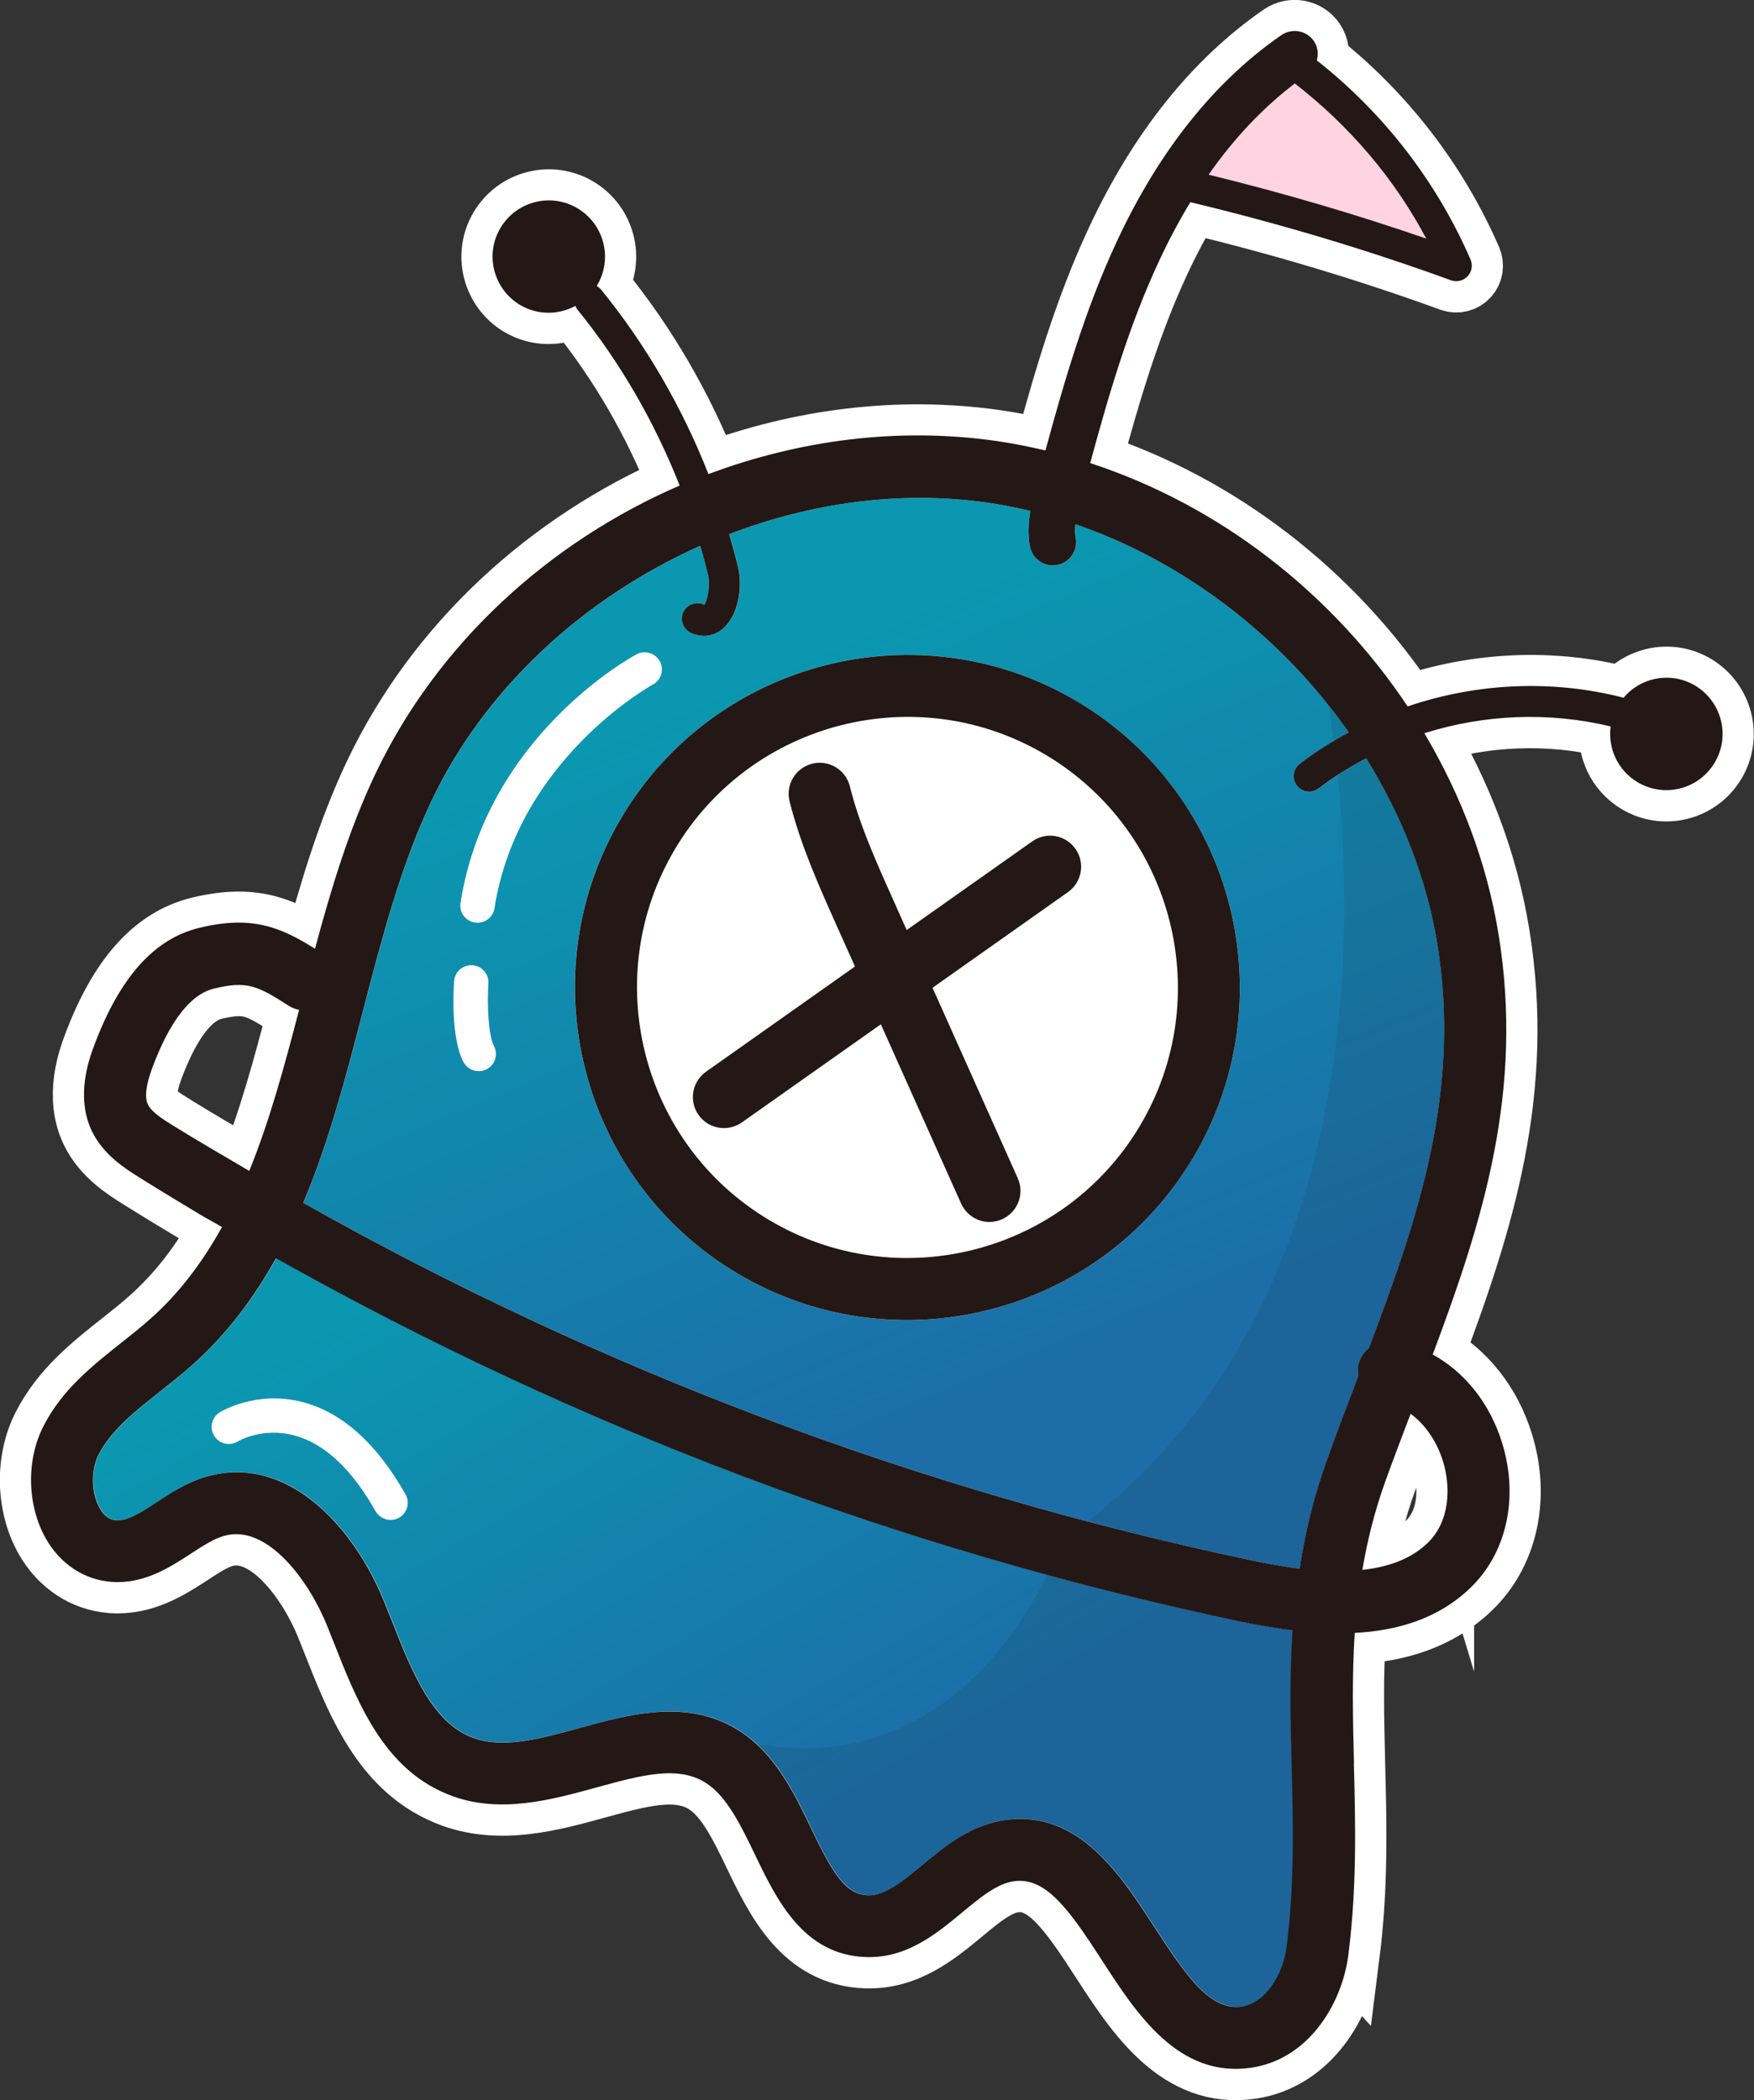
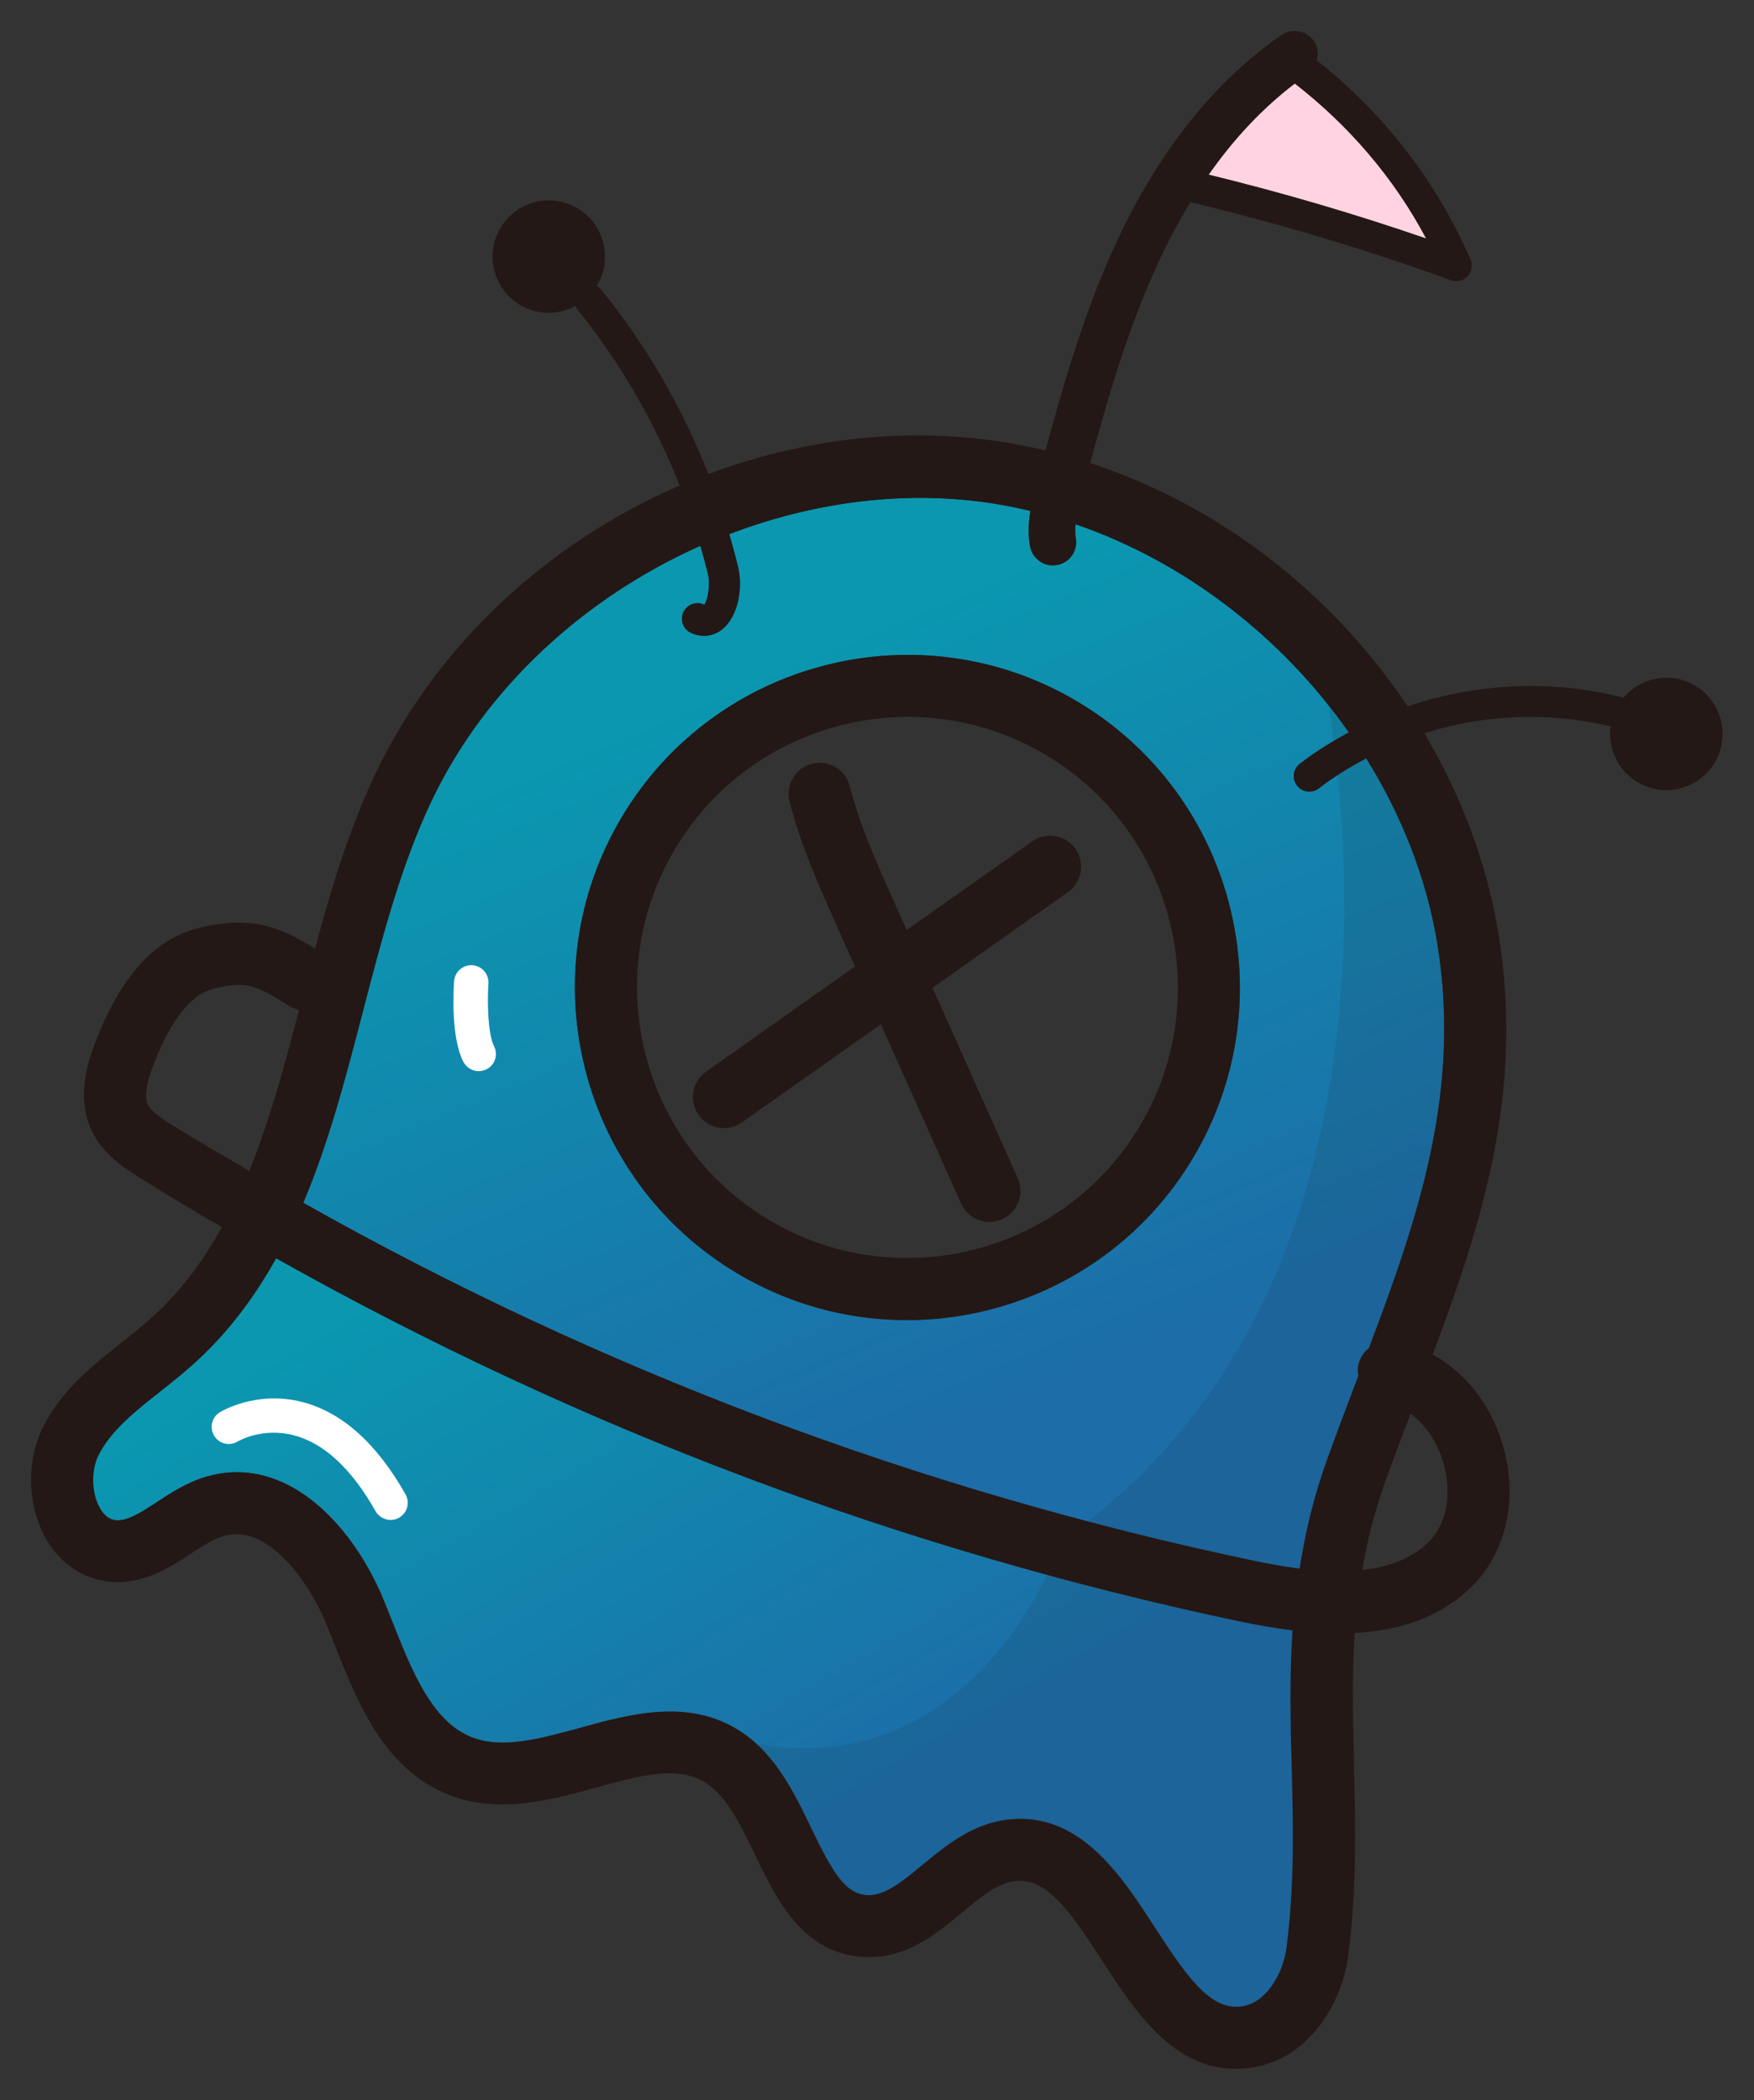
<svg xmlns="http://www.w3.org/2000/svg" xmlns:xlink="http://www.w3.org/1999/xlink" id="_레이어_2" data-name="레이어 2" viewBox="0 0 159.52 190.93">
  <rect x="0" y="0" width="159.52" height="190.93" fill="#333333" stroke="none" />
  <defs>
    <style>
      .cls-1, .cls-2 {
        fill: #fff;
      }

      .cls-3 {
        fill: #ffd3e1;
      }

      .cls-4 {
        fill: url(#_무제_그라디언트_8-2);
      }

      .cls-2 {
        stroke: #fff;
        stroke-miterlimit: 10;
        stroke-width: 5.67px;
      }

      .cls-5 {
        fill: url(#_무제_그라디언트_8);
      }

      .cls-6 {
        opacity: .1;
      }

      .cls-6, .cls-7 {
        fill: #231815;
      }
    </style>
    <linearGradient id="_무제_그라디언트_8" data-name="무제 그라디언트 8" x1="-2.36" y1="171.74" x2="-57.32" y2="141.51" gradientTransform="translate(166.75 19.24) rotate(30.81)" gradientUnits="userSpaceOnUse">
      <stop offset="0" stop-color="#1c6da8" />
      <stop offset="1" stop-color="#0b97b0" />
    </linearGradient>
    <linearGradient id="_무제_그라디언트_8-2" data-name="무제 그라디언트 8" x1="38.12" y1="131.36" x2="-18.9" y2="89.45" gradientTransform="translate(127.19 -4.35) rotate(30.81)" xlink:href="#_무제_그라디언트_8" />
  </defs>
  <g id="Layer_1" data-name="Layer 1">
    <g>
-       <path class="cls-2" d="m122.64,177.73c.79-6.24.64-11.92.5-17.42-.1-4-.19-7.89.07-11.85,3.84-.2,7.55-1.26,10.48-4.06,3.34-3.18,4.46-8.24,2.92-13.22-1.11-3.6-3.41-6.44-6.31-8.03,4.56-12.15,8.31-23.98,5.98-38.25-1.06-6.49-3.42-12.64-6.74-18.23,5.46-1.73,11.35-1.96,16.94-.62-.26,1.97.64,3.99,2.45,5.07,2.43,1.45,5.56.65,7.01-1.77s.65-5.56-1.77-7.01c-2.18-1.3-4.93-.78-6.51,1.1-6.47-1.67-13.34-1.35-19.64.79-6.85-10.27-17.09-18.28-28.87-22.12,1.69-6.24,3.54-12.55,6.27-18.39.88-1.89,1.83-3.67,2.84-5.33,8.01,1.92,15.98,4.29,23.7,7.1.53.19,1.12.05,1.51-.36.39-.41.49-1.01.27-1.53-3.1-7.12-7.91-13.32-13.98-18.1.16-.58.1-1.22-.27-1.76-.66-.96-1.98-1.2-2.95-.54-6.07,4.19-11.11,10.49-14.95,18.72-2.87,6.14-4.77,12.64-6.51,19.04-1.49-.35-3-.65-4.53-.87-8.86-1.26-17.85-.08-26.12,3.02-2.38-6.05-5.67-11.74-9.76-16.77-.11-.14-.25-.24-.4-.33.01-.02.02-.03.03-.05,1.45-2.43.65-5.56-1.77-7.01s-5.56-.65-7.01,1.77-.65,5.56,1.77,7.01c1.6.95,3.5.92,5.04.09.05.1.08.2.15.29,3.91,4.81,7.05,10.26,9.33,16.04-11.89,5.15-22.03,14.36-27.67,26.21-2.4,5.05-4.04,10.49-5.49,15.9-3.13-1.96-5.75-3.06-10.56-1.89-4.08,1-7.2,4.49-9.52,10.67-.43,1.15-1.75,4.67-.19,7.85,1.05,2.13,3.01,3.36,4.3,4.17,1.82,1.14,3.65,2.25,5.49,3.35.67.4,1.35.76,2.02,1.15-1.73,3.11-3.81,5.95-6.53,8.36-.82.73-1.69,1.42-2.56,2.11-2.67,2.11-5.43,4.29-7.13,7.6-1.59,3.07-1.52,7.17.17,10.2,1.31,2.35,3.5,3.8,5.99,3.99,2.96.22,5.32-1.32,7.21-2.55,1.07-.7,2.08-1.36,3.03-1.63,3.99-1.14,7.78,4.22,9.35,8.1l.66,1.65c1.89,4.79,4,10.14,8.62,12.89.67.4,1.39.74,2.18,1.03,4.41,1.58,8.99.32,13.04-.79,4.02-1.1,7.47-2.08,10.04-.38,1.88,1.23,3.17,3.92,4.42,6.52,1.95,4.04,4.37,9.07,10.05,9.27,3.71.13,6.4-2.09,8.77-4.05,1.65-1.37,3.21-2.66,4.76-2.85,2.85-.36,4.93,2.5,8,7.26,3.08,4.75,6.91,10.67,13.53,9.7,5.28-.78,8.28-5.87,8.84-10.27Zm8.59-44.89c.7,2.28.7,5.45-1.42,7.47-1.55,1.48-3.63,2.17-5.91,2.42.45-2.64,1.11-5.33,2.12-8.13.74-2.05,1.51-4.06,2.27-6.06,1.48,1.08,2.47,2.76,2.94,4.31ZM15.68,102.29c-.8-.5-1.89-1.18-2.22-1.86-.33-.66-.19-1.8.4-3.38,1.59-4.24,3.47-6.65,5.58-7.17,3.05-.75,4-.25,6.84,1.57.3.19.61.29.92.36-1.33,5.12-2.68,10.09-4.53,14.64-2.34-1.38-4.68-2.72-6.99-4.16Z" />
      <g>
-         <path class="cls-1" d="m69.92,110.9c11.65,6.95,26.78,3.12,33.73-8.53s3.12-26.78-8.53-33.73c-11.65-6.95-26.78-3.12-33.73,8.53-6.95,11.65-3.12,26.78,8.53,33.73Zm3.93-41.47c1.51-.38,3.04.54,3.43,2.05.86,3.44,2.32,6.7,3.87,10.16l1.3,2.91,11.42-8.06c1.27-.9,3.03-.6,3.93.68.9,1.27.6,3.03-.68,3.93l-12.32,8.7,7.75,17.31c.64,1.42,0,3.09-1.42,3.73-.87.39-1.84.3-2.6-.15-.48-.29-.88-.72-1.13-1.27l-7.3-16.3-12.64,8.92c-.94.66-2.15.67-3.08.12-.33-.2-.62-.46-.86-.8-.9-1.27-.6-3.03.68-3.93l13.54-9.56-1.76-3.92c-1.58-3.53-3.21-7.17-4.19-11.09-.38-1.51.54-3.05,2.05-3.43Z" />
        <path class="cls-3" d="m117.76,7.59c-2.88,2.2-5.51,4.96-7.84,8.29,6.67,1.63,13.3,3.57,19.79,5.81-2.92-5.51-7.02-10.27-11.95-14.1Z" />
        <path class="cls-5" d="m117.5,160.45c-.1-3.98-.19-8.04.08-12.24-1.66-.21-3.29-.49-4.82-.82-30.86-6.5-60.25-17.62-87.63-33.01-2,3.6-4.48,6.92-7.7,9.78-.9.8-1.85,1.56-2.81,2.31-2.3,1.82-4.47,3.54-5.62,5.76-.72,1.39-.68,3.48.09,4.85.59,1.05,1.26,1.1,1.49,1.12,1.06.08,2.28-.72,3.71-1.65,1.31-.86,2.8-1.83,4.56-2.33,2.92-.83,5.66-.27,8.09,1.18,3.5,2.09,6.33,6.01,8.04,10.23l.68,1.7c1.81,4.58,3.67,9.33,7.45,10.67,2.73.98,6.08.05,9.64-.92,4.66-1.28,9.95-2.73,14.64.34,3.19,2.09,4.9,5.65,6.41,8.79,1.96,4.08,3.12,6.01,5.15,6.08,1.58.05,3.15-1.25,4.98-2.76,2.1-1.73,4.48-3.7,7.66-4.1,6.57-.82,10.39,5.06,13.45,9.79,3.08,4.75,5.14,7.6,7.97,7.18,2.24-.33,3.76-3.03,4.07-5.39.74-5.81.6-11.28.46-16.56Z" />
        <path class="cls-4" d="m113.93,141.87c1.37.29,2.81.56,4.28.74.5-3.19,1.27-6.48,2.5-9.93.93-2.57,1.89-5.1,2.84-7.6,0,0,0,0,0-.01-.04-.28-.08-.55-.03-.84.11-.69.49-1.26.99-1.68,4.51-11.92,8.4-23.38,6.22-36.74-.98-5.98-3.25-11.7-6.47-16.87-1.5.8-2.96,1.68-4.31,2.73-.47.37-1.1.39-1.59.1-.15-.09-.28-.2-.39-.35-.48-.62-.37-1.5.25-1.98,1.4-1.09,2.91-2.01,4.46-2.86-6.09-8.67-14.91-15.52-24.86-18.92-.04.43-.05.84.02,1.22.22,1.15-.52,2.26-1.67,2.48-.53.1-1.06,0-1.49-.26-.5-.3-.87-.8-.99-1.41-.22-1.13-.15-2.22.03-3.24-1.3-.31-2.62-.57-3.94-.76-7.86-1.12-15.96.01-23.45,2.87.29,1,.57,2,.81,3.02.43,1.82.03,4.41-1.41,5.6-.82.68-1.86.81-2.87.36-.05-.02-.1-.05-.15-.08-.61-.36-.86-1.13-.56-1.79.32-.71,1.15-1.03,1.87-.71.03.01.05.02.05.02.18-.19.6-1.61.33-2.75-.21-.88-.45-1.74-.7-2.61-10.52,4.69-19.53,12.88-24.44,23.18-2.81,5.9-4.56,12.66-6.26,19.19-1.52,5.86-3.07,11.82-5.41,17.36,26.97,15.21,55.94,26.12,86.34,32.52Zm-15.91-78.07c14.32,8.54,19.03,27.15,10.48,41.47-8.54,14.32-27.15,19.03-41.47,10.48-14.32-8.54-19.03-27.15-10.48-41.47,8.54-14.32,27.15-19.03,41.47-10.48Z" />
        <path class="cls-7" d="m67.03,115.75c14.32,8.54,32.93,3.84,41.47-10.48,8.54-14.32,3.84-32.93-10.48-41.47-14.32-8.54-32.93-3.84-41.47,10.48-8.54,14.32-3.84,32.93,10.48,41.47Zm28.1-47.11c11.65,6.95,15.48,22.08,8.53,33.73s-22.08,15.48-33.73,8.53c-11.65-6.95-15.48-22.08-8.53-33.73,6.95-11.65,22.08-15.48,33.73-8.53Z" />
        <path class="cls-7" d="m77.75,87.87l-13.54,9.56c-1.27.9-1.58,2.66-.68,3.93.24.33.53.6.86.8.93.55,2.14.54,3.08-.12l12.64-8.92,7.3,16.3c.25.55.65.98,1.13,1.27.76.46,1.73.54,2.6.15,1.42-.64,2.06-2.31,1.42-3.73l-7.75-17.31,12.32-8.7c1.27-.9,1.58-2.66.68-3.93-.9-1.28-2.66-1.58-3.93-.68l-11.42,8.06-1.3-2.91c-1.55-3.46-3.01-6.72-3.87-10.16-.38-1.51-1.91-2.43-3.43-2.05-1.51.38-2.43,1.91-2.05,3.43.99,3.92,2.62,7.57,4.19,11.09l1.76,3.92Z" />
        <g>
          <path class="cls-6" d="m119.99,59.69s13.02,54.94-23.39,80.34c0,0-8.77,26-33.3,17.02l4.63,5.18,3.89,7.17,4.65,5.74,4.98-.26,4.56-4.01,6.62-2.52,7.58,4.79,3.09,6.15,3.68,2.74,2.5,2.3,4.96,1.61,4.79-3.07.26-8.73.95-23.6,1.44-11.32,4.38-9.77,4.45-14.58,2.61-10.69,1.24-12.02-1.17-12.03-6.34-12.4-4.27-6.38-2.8-1.67Z" />
-           <path class="cls-1" d="m42.62,83.67c-.53-.32-.85-.93-.74-1.58,2.38-15.14,15.46-22.31,16.02-22.61.76-.4,1.7-.11,2.11.64.41.76.12,1.7-.63,2.11-.12.07-12.28,6.77-14.41,20.34-.13.85-.93,1.43-1.78,1.3-.2-.03-.39-.1-.56-.2Z" />
          <path class="cls-1" d="m42.73,97.16c-.24-.15-.45-.36-.59-.63-1.14-2.22-.9-6.5-.84-7.33.06-.86.81-1.51,1.67-1.45.86.06,1.51.81,1.45,1.67-.12,1.72-.04,4.62.51,5.69.39.77.09,1.71-.68,2.1-.5.25-1.07.22-1.51-.05Z" />
          <path class="cls-1" d="m20.01,131.06c-.21-.13-.39-.3-.53-.53-.45-.73-.22-1.68.5-2.13.13-.08,3.31-2.01,7.48-.95,3.62.92,6.79,3.75,9.42,8.4.43.75.16,1.7-.59,2.13-.75.42-1.7.15-2.13-.59-2.18-3.85-4.67-6.18-7.42-6.9-2.87-.76-5.04.51-5.13.56-.51.31-1.13.29-1.61,0Z" />
        </g>
        <path class="cls-7" d="m123.14,160.3c-.1-4-.19-7.89.07-11.85,3.84-.2,7.55-1.26,10.48-4.06,3.34-3.18,4.46-8.24,2.92-13.22-1.11-3.6-3.41-6.44-6.31-8.03,4.56-12.15,8.31-23.98,5.98-38.25-1.06-6.49-3.42-12.64-6.74-18.23,5.46-1.73,11.35-1.96,16.94-.62-.26,1.97.64,3.99,2.45,5.07,2.43,1.45,5.56.65,7.01-1.77s.65-5.56-1.77-7.01c-2.18-1.3-4.93-.78-6.51,1.1-6.47-1.67-13.34-1.35-19.64.79-6.85-10.27-17.09-18.28-28.87-22.12,1.69-6.24,3.54-12.55,6.27-18.39.88-1.89,1.83-3.67,2.84-5.33,8.01,1.92,15.98,4.29,23.7,7.1.53.19,1.12.05,1.51-.36.39-.41.49-1.01.27-1.53-3.1-7.12-7.91-13.32-13.98-18.1.16-.58.1-1.22-.27-1.76-.66-.96-1.98-1.2-2.95-.54-6.07,4.19-11.11,10.49-14.95,18.72-2.87,6.14-4.77,12.64-6.51,19.04-1.49-.35-3-.65-4.53-.87-8.86-1.26-17.85-.08-26.12,3.02-2.38-6.05-5.67-11.74-9.76-16.77-.11-.14-.25-.24-.4-.33.01-.02.02-.03.03-.05,1.45-2.43.65-5.56-1.77-7.01s-5.56-.65-7.01,1.77-.65,5.56,1.77,7.01c1.6.95,3.5.92,5.04.09.05.1.08.2.15.29,3.91,4.81,7.05,10.26,9.33,16.04-11.89,5.15-22.03,14.36-27.67,26.21-2.4,5.05-4.04,10.49-5.49,15.9-3.13-1.96-5.75-3.07-10.56-1.89-4.08,1-7.2,4.49-9.52,10.67-.43,1.15-1.75,4.67-.19,7.85,1.05,2.13,3.01,3.36,4.3,4.17,1.82,1.14,3.65,2.25,5.49,3.35.67.4,1.35.76,2.02,1.15-1.73,3.11-3.81,5.95-6.53,8.36-.82.73-1.69,1.42-2.56,2.11-2.67,2.11-5.43,4.29-7.13,7.6-1.59,3.07-1.52,7.17.17,10.2,1.31,2.35,3.5,3.8,5.99,3.99,2.96.22,5.32-1.32,7.21-2.55,1.07-.7,2.08-1.36,3.03-1.63,3.99-1.14,7.78,4.22,9.35,8.1l.66,1.65c1.89,4.79,4,10.14,8.62,12.89.67.4,1.39.74,2.18,1.03,4.41,1.58,8.99.32,13.04-.79,4.02-1.1,7.47-2.08,10.04-.38,1.88,1.23,3.17,3.92,4.42,6.52,1.95,4.04,4.37,9.07,10.05,9.27,3.71.13,6.4-2.09,8.77-4.05,1.65-1.37,3.21-2.66,4.76-2.85,2.85-.36,4.93,2.5,8,7.26,3.08,4.75,6.91,10.67,13.53,9.7,5.28-.78,8.28-5.87,8.84-10.27.79-6.24.64-11.92.5-17.42ZM117.76,7.59c4.93,3.83,9.03,8.59,11.95,14.1-6.48-2.24-13.12-4.18-19.79-5.81,2.33-3.33,4.95-6.09,7.84-8.29Zm13.47,125.24c.7,2.28.7,5.45-1.42,7.47-1.55,1.48-3.63,2.17-5.91,2.42.45-2.64,1.11-5.33,2.12-8.13.74-2.05,1.51-4.06,2.27-6.06,1.48,1.08,2.47,2.76,2.94,4.31ZM15.68,102.29c-.8-.5-1.89-1.18-2.22-1.86-.33-.66-.19-1.8.4-3.38,1.59-4.24,3.47-6.65,5.58-7.17,3.05-.75,4-.25,6.84,1.57.3.19.61.29.92.36-1.33,5.12-2.68,10.09-4.53,14.64-2.33-1.38-4.68-2.72-6.99-4.16Zm23.57-29.49c4.9-10.3,13.92-18.49,24.44-23.18.25.87.49,1.73.7,2.61.27,1.14-.15,2.56-.33,2.75,0,0-.02,0-.05-.02-.71-.32-1.55,0-1.87.71-.3.66-.04,1.43.56,1.79.05.03.09.05.15.08,1,.45,2.05.32,2.87-.36,1.43-1.19,1.84-3.78,1.41-5.6-.24-1.01-.52-2.02-.81-3.02,7.48-2.86,15.59-3.99,23.45-2.87,1.33.19,2.64.45,3.94.76-.17,1.02-.25,2.11-.03,3.24.12.62.5,1.12.99,1.41.43.26.96.36,1.49.26,1.15-.22,1.9-1.34,1.67-2.48-.07-.38-.06-.8-.02-1.22,9.95,3.41,18.77,10.25,24.86,18.92-1.55.84-3.06,1.77-4.46,2.86-.62.48-.73,1.36-.25,1.98.11.14.24.26.39.35.48.29,1.12.27,1.59-.1,1.35-1.05,2.81-1.93,4.31-2.73,3.22,5.18,5.49,10.89,6.47,16.87,2.18,13.36-1.71,24.83-6.22,36.74-.5.42-.87.98-.99,1.68-.05.29,0,.57.03.84,0,0,0,0,0,.01-.95,2.5-1.92,5.03-2.84,7.6-1.24,3.44-2.01,6.73-2.5,9.93-1.46-.19-2.91-.45-4.28-.74-30.4-6.4-59.37-17.31-86.34-32.52,2.34-5.54,3.89-11.5,5.41-17.36,1.7-6.54,3.45-13.29,6.26-19.19Zm73.73,109.61c-2.82.42-4.89-2.43-7.97-7.18-3.06-4.73-6.87-10.62-13.45-9.79-3.18.4-5.56,2.36-7.66,4.1-1.83,1.51-3.41,2.81-4.98,2.76-2.04-.07-3.19-2-5.15-6.08-1.51-3.14-3.23-6.7-6.41-8.79-4.69-3.07-9.97-1.62-14.64-.34-3.55.98-6.91,1.9-9.64.92-3.78-1.34-5.64-6.09-7.45-10.67l-.68-1.7c-1.71-4.22-4.54-8.14-8.04-10.23-2.43-1.45-5.17-2.01-8.09-1.18-1.76.5-3.25,1.47-4.56,2.33-1.42.93-2.65,1.73-3.71,1.65-.22-.02-.9-.07-1.49-1.12-.77-1.37-.8-3.46-.09-4.85,1.15-2.23,3.32-3.95,5.62-5.76.95-.76,1.91-1.51,2.81-2.31,3.23-2.86,5.7-6.19,7.7-9.78,27.38,15.39,56.78,26.51,87.63,33.01,1.53.32,3.16.61,4.82.82-.28,4.2-.19,8.26-.08,12.24.14,5.29.28,10.75-.46,16.56-.3,2.37-1.83,5.06-4.07,5.39Z" />
      </g>
    </g>
  </g>
</svg>